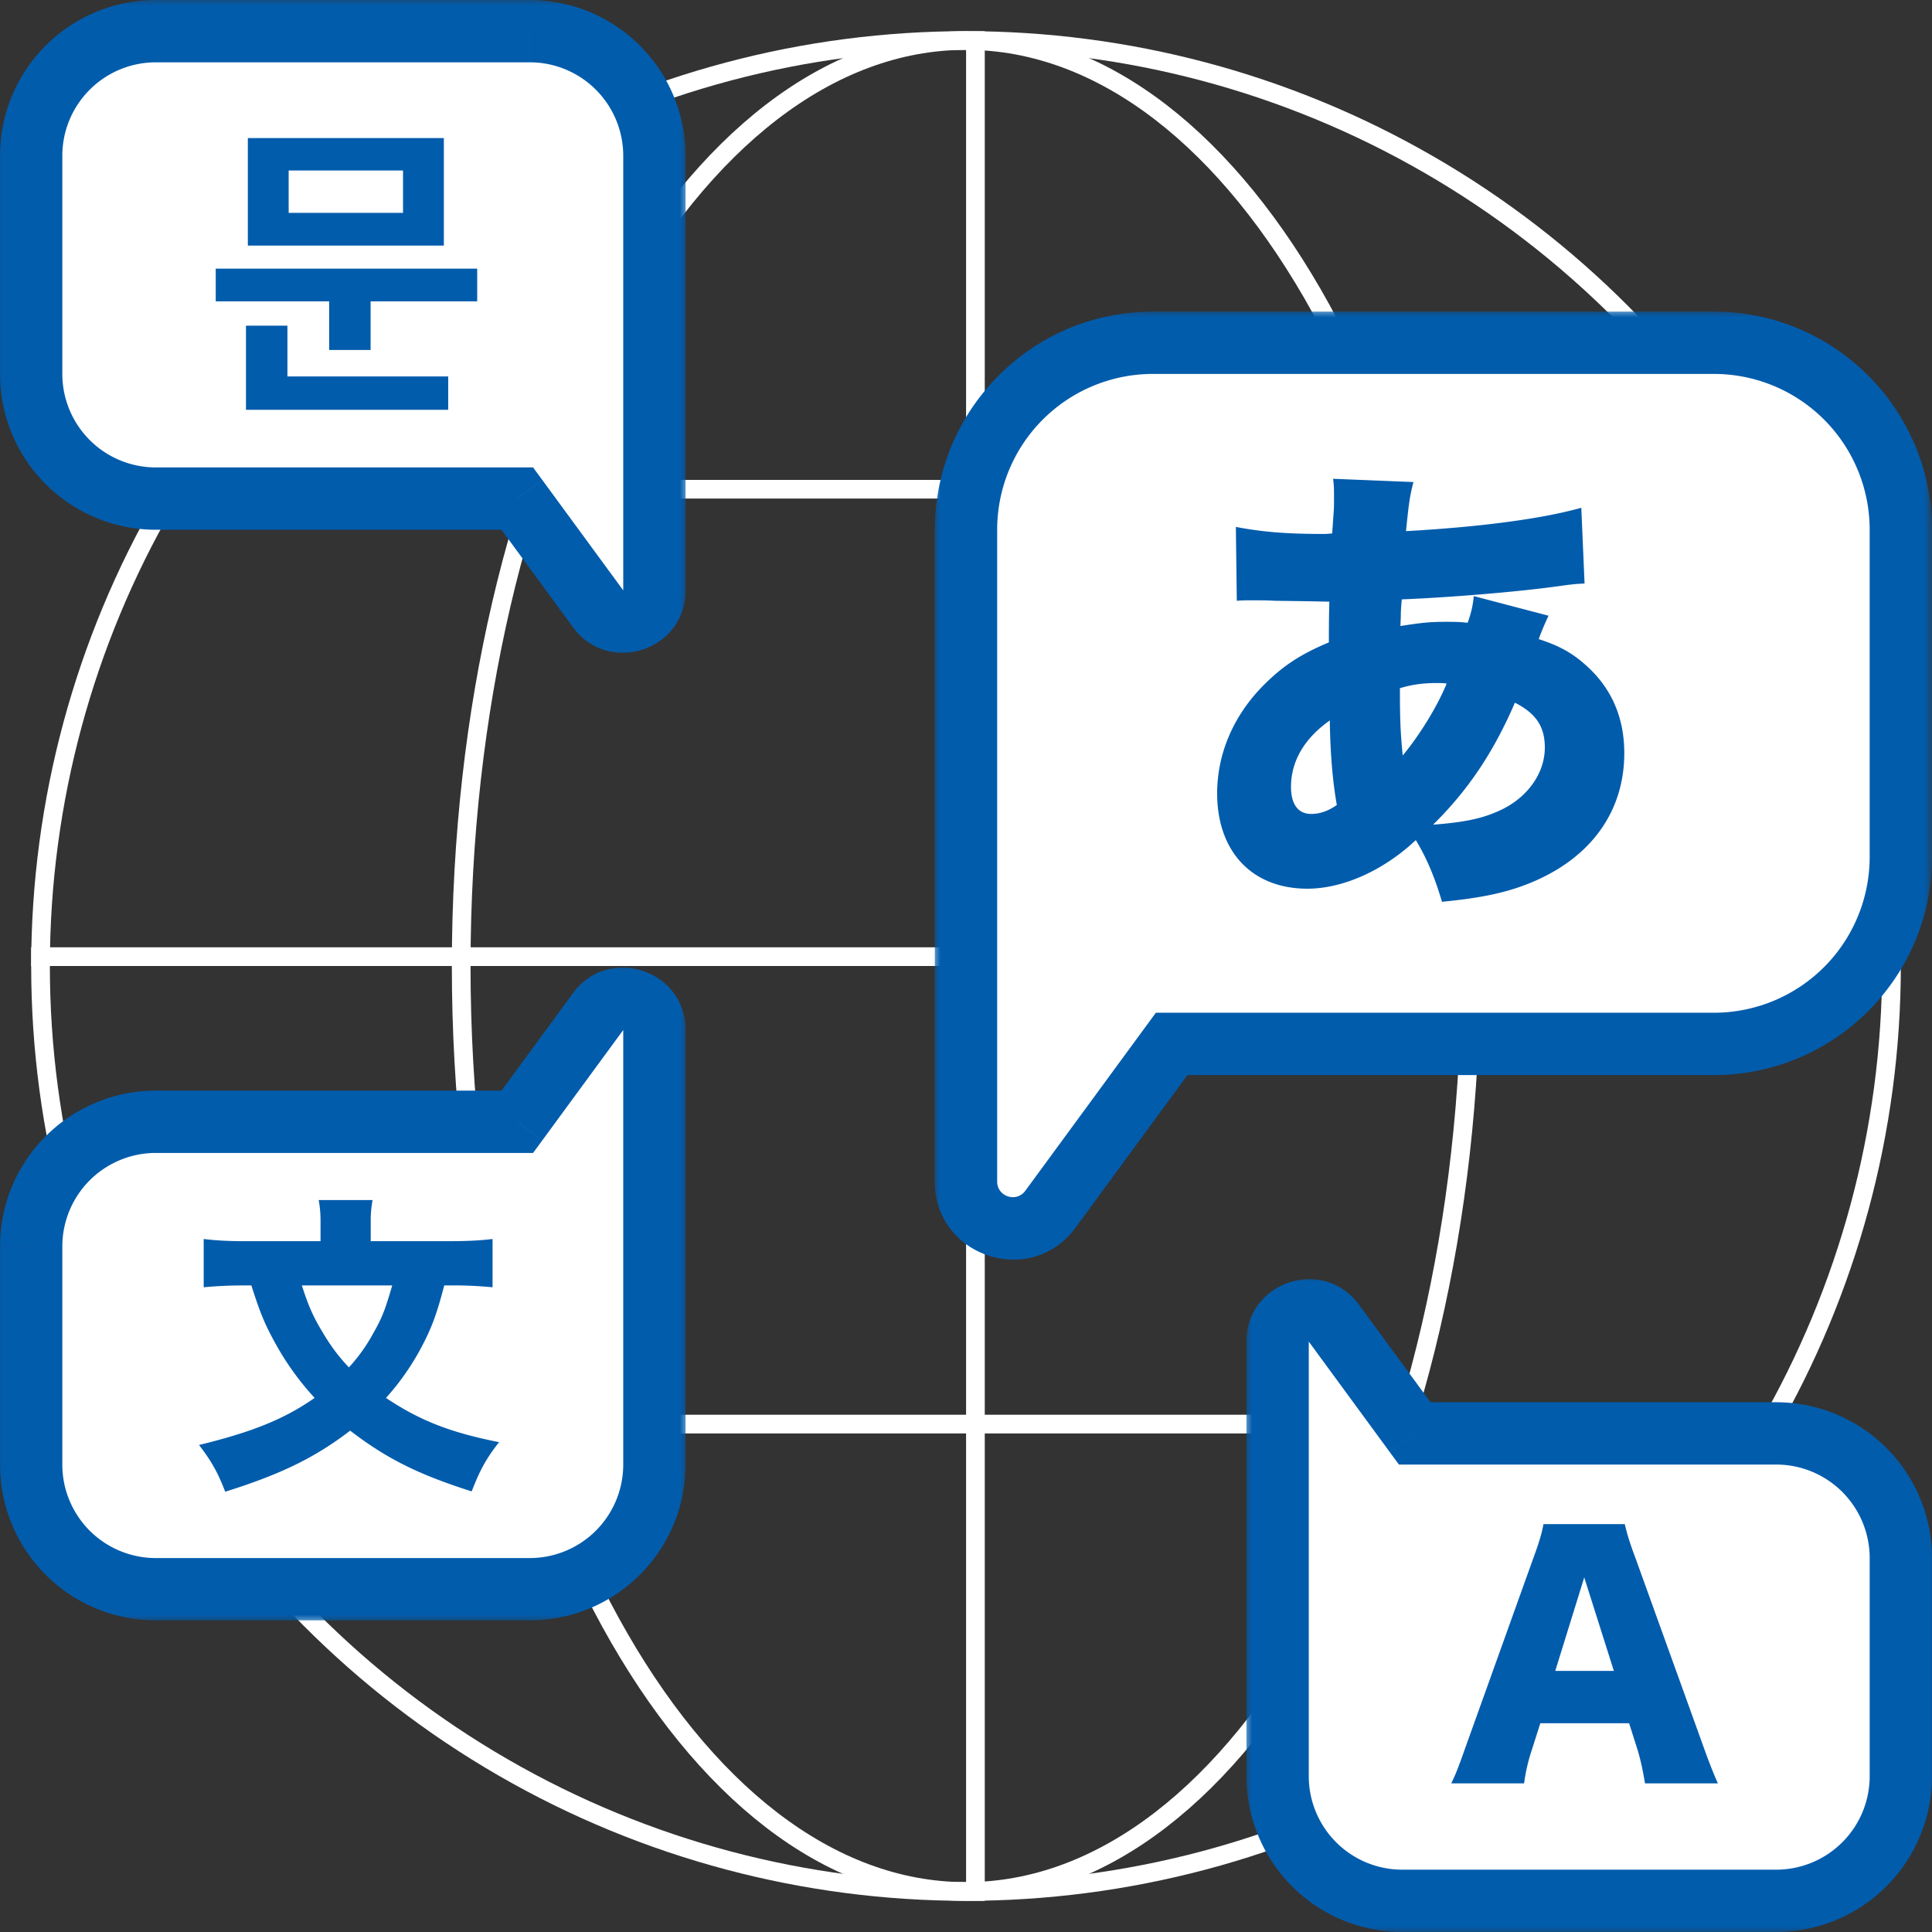
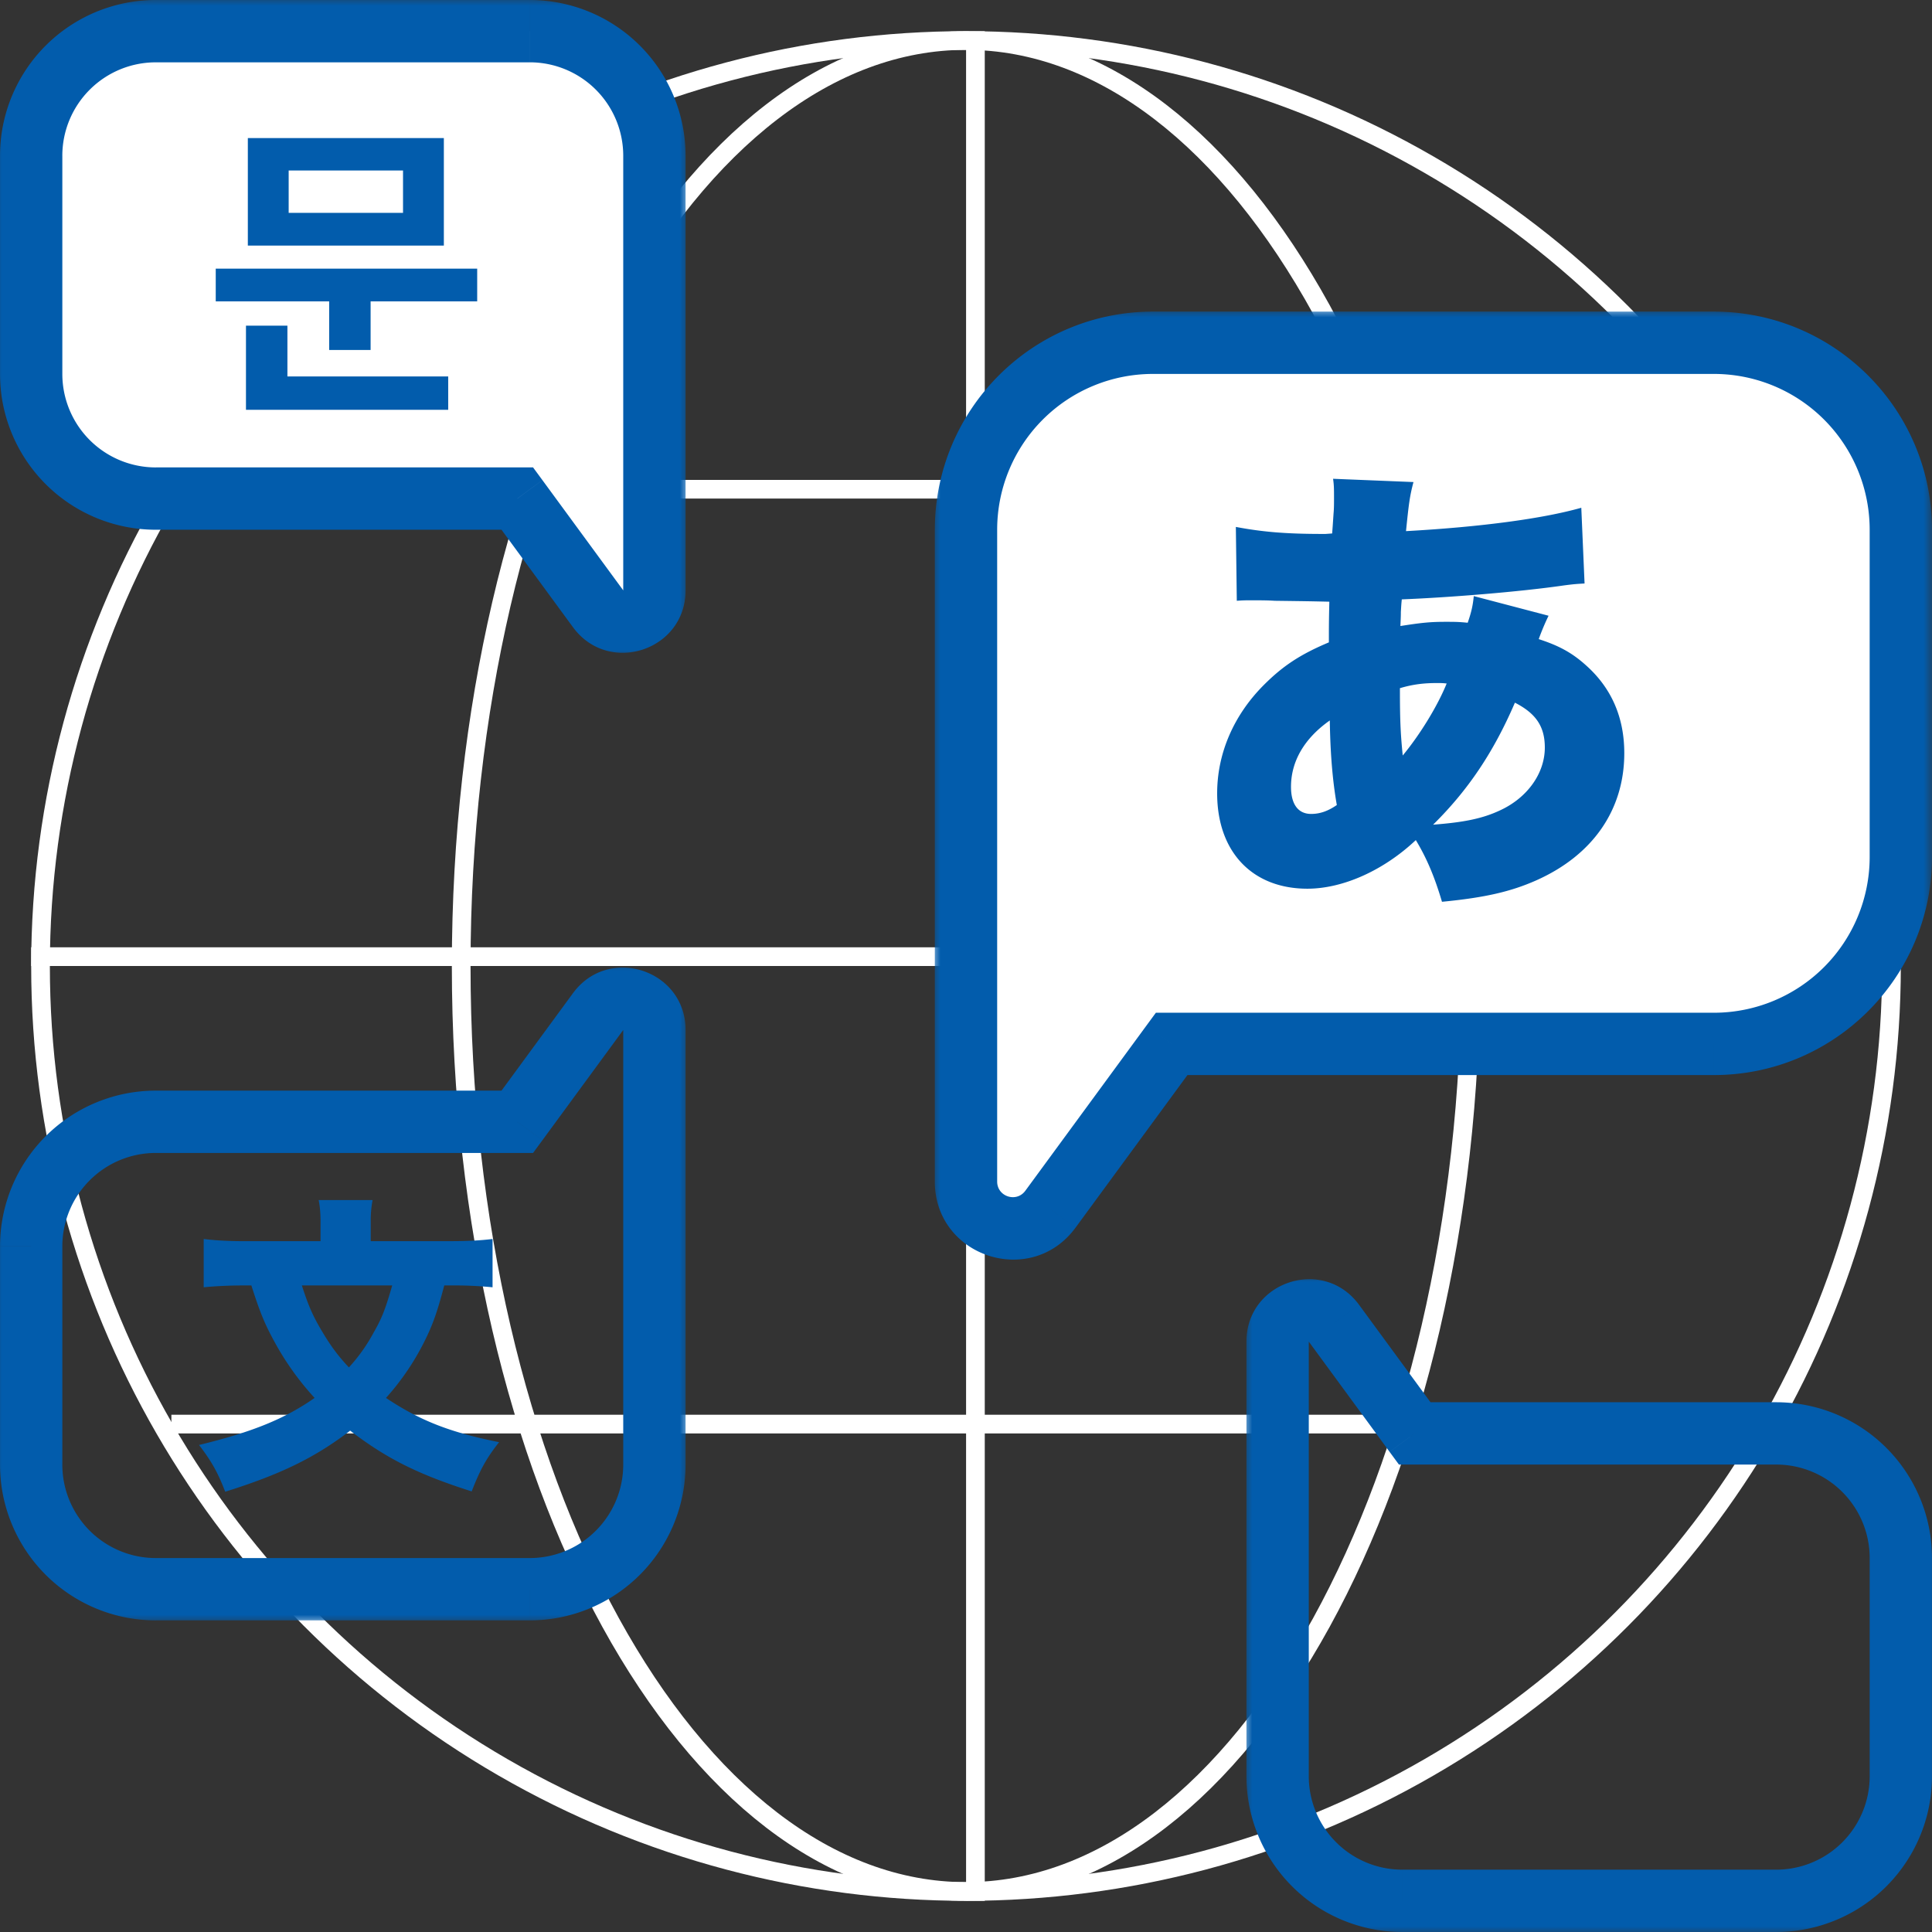
<svg xmlns="http://www.w3.org/2000/svg" width="114" height="114" viewBox="0 0 114 114" fill="none">
  <rect x="0" y="0" width="114" height="114" fill="#333333" stroke="none" />
  <circle cx="57" cy="57" r="54.609" stroke="#fff" stroke-width="1.103" />
  <path d="M57 2.39c8.084 0 15.52 5.965 20.969 15.87 5.437 9.887 8.818 23.582 8.818 38.74 0 15.157-3.38 28.853-8.818 38.739-5.448 9.906-12.885 15.87-20.969 15.87-8.083 0-15.521-5.964-20.97-15.87-5.437-9.886-8.817-23.582-8.817-38.74 0-15.157 3.38-28.852 8.818-38.739C41.479 8.356 48.917 2.39 57 2.39zM10.113 28.868h93.774M1.839 56.448h110.322M57.556 1.843v110.322M10.113 84.029h93.774" stroke="#fff" stroke-width="1.103" />
  <mask id="364qdbeh8a" maskUnits="userSpaceOnUse" x="55" y="18.226" width="59" height="57" fill="#000">
    <path fill="#fff" d="M55 18.226h59v57H55z" />
-     <path d="M101.129 20.226c6.093 0 11.032 4.939 11.032 11.032v19.307c0 6.092-4.939 11.032-11.032 11.032H69.135l-7.153 9.753C60.406 73.5 57 72.385 57 69.72V31.258c0-6.093 4.94-11.032 11.032-11.032h33.097z" />
  </mask>
  <path d="M101.129 20.226c6.093 0 11.032 4.939 11.032 11.032v19.307c0 6.092-4.939 11.032-11.032 11.032H69.135l-7.153 9.753C60.406 73.5 57 72.385 57 69.72V31.258c0-6.093 4.94-11.032 11.032-11.032h33.097z" fill="#fff" />
  <path d="M112.161 31.258H114h-1.839zm0 19.307H114h-1.839zm-11.032 11.032v1.838-1.838zm-31.994 0v-1.839h-.932l-.551.751 1.483 1.088zm-7.153 9.753 1.483 1.088-1.483-1.088zM57 69.72h-1.839H57zm0-38.462h-1.839H57zm11.032-11.032v-1.839 1.839zm33.097 0v1.838a9.193 9.193 0 0 1 9.193 9.194H114c0-7.108-5.763-12.871-12.871-12.871v1.839zm11.032 11.032h-1.839v19.307H114V31.258h-1.839zm0 19.307h-1.839a9.193 9.193 0 0 1-9.193 9.193v3.677c7.108 0 12.87-5.762 12.871-12.87h-1.839zm-11.032 11.032v-1.839H69.135v3.677h31.994v-1.838zm-31.994 0-1.483-1.088-7.152 9.754 1.482 1.087 1.483 1.088 7.153-9.754-1.483-1.087zm-7.153 9.753L60.5 70.263c-.526.717-1.661.345-1.661-.543H55.16c0 4.443 5.677 6.3 8.304 2.718l-1.483-1.088zM57 69.72h1.839V31.258H55.16V69.72H57zm0-38.462h1.839a9.194 9.194 0 0 1 9.193-9.194v-3.677c-7.108 0-12.87 5.762-12.87 12.87H57zm11.032-11.032v1.838h33.097v-3.677H68.032v1.839z" fill="#025CAC" mask="url(#364qdbeh8a)" />
  <path d="m86.962 35.174 4.413 1.158a13.92 13.92 0 0 0-.58 1.38c1.187.385 1.959.799 2.786 1.544 1.517 1.351 2.262 3.089 2.262 5.185 0 3.337-1.848 6.012-5.185 7.502-1.49.662-3.007 1.02-5.572 1.268-.44-1.489-.91-2.592-1.544-3.64-1.903 1.793-4.303 2.868-6.399 2.868-3.254 0-5.323-2.179-5.323-5.626 0-2.345.966-4.606 2.758-6.399 1.103-1.103 2.124-1.793 3.834-2.51 0-.938 0-1.213.027-2.4-1.185-.027-1.185-.027-3.226-.054-.414-.028-.855-.028-1.352-.028-.386 0-.496 0-.882.028l-.056-4.358c1.6.303 3.007.414 5.13.414h.166l.386-.028c.028-.359.028-.359.083-1.186.027-.276.027-.58.027-.883 0-.551 0-.772-.055-1.158l4.744.193c-.22.828-.276 1.269-.441 2.896 4.468-.248 8.108-.745 10.343-1.379l.193 4.468c-.442.028-.552.028-1.186.11-2.648.386-6.84.718-9.599.828-.027.276-.027.276-.055.745 0 .165 0 .248-.027.827 1.24-.193 1.737-.248 2.675-.248.524 0 .745 0 1.296.055.221-.635.304-1.02.359-1.572zm-2.4 13.487c1.82-.138 2.924-.359 3.972-.855 1.6-.745 2.62-2.18 2.62-3.696 0-1.241-.524-2.014-1.765-2.648-1.269 2.951-2.786 5.185-4.827 7.199zm-6.095-6.15c-1.49 1.047-2.29 2.399-2.29 3.916 0 1.02.415 1.6 1.187 1.6.524 0 .993-.166 1.517-.525-.248-1.406-.386-3.034-.414-4.992zm4.137-1.904c0 1.793.028 2.593.166 3.972 1.048-1.269 2.068-2.951 2.592-4.248-.248-.027-.33-.027-.579-.027-.8 0-1.434.082-2.179.303z" fill="#025CAC" />
  <mask id="r7oovl42xb" maskUnits="userSpaceOnUse" x="-.387" y="56.774" width="41" height="39" fill="#000">
    <path fill="#fff" d="M-.387 56.774h41v39h-41z" />
-     <path d="M9.194 93.774a7.355 7.355 0 0 1-7.355-7.355V73.55a7.356 7.356 0 0 1 7.355-7.356h21.33l4.767-6.502c1.05-1.433 3.322-.69 3.322 1.087v25.641a7.355 7.355 0 0 1-7.355 7.355H9.194z" />
  </mask>
-   <path d="M9.194 93.774a7.355 7.355 0 0 1-7.355-7.355V73.55a7.356 7.356 0 0 1 7.355-7.356h21.33l4.767-6.502c1.05-1.433 3.322-.69 3.322 1.087v25.641a7.355 7.355 0 0 1-7.355 7.355H9.194z" fill="#fff" />
  <path d="M1.839 86.42h-1.84 1.84zm7.355-20.227v-1.839 1.839zm21.33 0v1.838h.93l.552-.75-1.483-1.088zm4.767-6.502-1.483-1.087 1.483 1.087zm3.322 1.087h1.839-1.84zm0 25.641h1.839-1.84zm-7.355 7.355v1.838-1.838zm-22.064 0v-1.839a5.517 5.517 0 0 1-5.517-5.516H0a9.194 9.194 0 0 0 9.195 9.194v-1.84zM1.84 86.419h1.838V73.55H0v12.87h1.84zm0-12.87h1.838a5.517 5.517 0 0 1 5.517-5.518v-3.677A9.195 9.195 0 0 0 0 73.548h1.839zm7.355-7.356v1.838h21.33v-3.677H9.193v1.839zm21.33 0 1.482 1.087 4.767-6.502-1.482-1.087-1.483-1.087-4.768 6.502 1.483 1.087zm4.767-6.502 1.482 1.087a.144.144 0 0 1 .015-.017c.002-.002.001-.001-.002 0a.085.085 0 0 1-.023.012l-.007.002a.065.065 0 0 1 .035.011l-.005-.006a.087.087 0 0 1-.013-.023v-.002l.001.023h3.678c0-3.556-4.543-5.039-6.644-2.174l1.483 1.087zm3.322 1.087h-1.839v25.641h3.678V60.778h-1.84zm0 25.641h-1.839a5.516 5.516 0 0 1-5.516 5.516v3.677a9.194 9.194 0 0 0 9.194-9.193h-1.84zm-7.355 7.355v-1.839H9.194v3.677h22.064v-1.838z" fill="#025CAC" mask="url(#r7oovl42xb)" />
  <path d="M26.637 75.848h-.423c-.441 1.674-.717 2.446-1.324 3.604a14.964 14.964 0 0 1-2.114 3.034c2.004 1.342 3.806 2.041 6.674 2.611-.772.975-1.14 1.673-1.618 2.905-3.18-1.011-5.038-1.949-7.17-3.585-2.06 1.581-4.083 2.574-7.374 3.604-.405-1.067-.79-1.784-1.545-2.758 3.181-.773 5.057-1.545 6.822-2.777a16.527 16.527 0 0 1-2.317-3.218c-.607-1.103-.882-1.746-1.416-3.42h-.367c-.883 0-1.71.037-2.446.11v-2.85c.754.093 1.49.13 2.52.13h4.375V72.06c0-.46-.036-.865-.11-1.25h3.181a6.39 6.39 0 0 0-.11 1.231v1.195h4.652c1.03 0 1.783-.036 2.537-.128v2.85a23.464 23.464 0 0 0-2.427-.11zm-3.494 0h-5.332c.386 1.195.644 1.802 1.232 2.777.515.864.956 1.434 1.544 2.06a10.026 10.026 0 0 0 1.453-2.042c.515-.9.699-1.397 1.103-2.795z" fill="#025CAC" />
  <mask id="e2y2yi3dnc" maskUnits="userSpaceOnUse" x="-.387" y="-.161" width="41" height="39" fill="#000">
    <path fill="#fff" d="M-.387-.161h41v39h-41z" />
    <path d="M9.194 1.839A7.355 7.355 0 0 0 1.84 9.193v12.871a7.356 7.356 0 0 0 7.355 7.356h21.33l4.767 6.502c1.05 1.433 3.322.69 3.322-1.087V9.193a7.355 7.355 0 0 0-7.355-7.354H9.194z" />
  </mask>
  <path d="M9.194 1.839A7.355 7.355 0 0 0 1.84 9.193v12.871a7.356 7.356 0 0 0 7.355 7.356h21.33l4.767 6.502c1.05 1.433 3.322.69 3.322-1.087V9.193a7.355 7.355 0 0 0-7.355-7.354H9.194z" fill="#fff" />
  <path d="M1.839 9.193h-1.84 1.84zM9.194 29.42v1.838-1.838zm21.33 0V27.58h.93l.552.751-1.483 1.088zm4.767 6.502-1.483 1.087 1.483-1.087zm3.322-1.087h1.839-1.84zm0-25.642h1.839-1.84zM31.258 1.84V0v1.839zm-22.064 0v1.838a5.517 5.517 0 0 0-5.517 5.516H0A9.194 9.194 0 0 1 9.195 0v1.839zM1.84 9.193h1.838v12.871H0V9.194h1.84zm0 12.871h1.838a5.517 5.517 0 0 0 5.517 5.517v3.677A9.195 9.195 0 0 1 0 22.064h1.839zm7.355 7.356V27.58h21.33v3.677H9.193V29.42zm21.33 0 1.482-1.088 4.767 6.502-1.482 1.088-1.483 1.087-4.768-6.502 1.483-1.087zm4.767 6.502 1.482-1.088.015.018-.002-.001a.074.074 0 0 0-.023-.011l-.007-.002c.003 0 .01 0 .018-.004a.07.07 0 0 0 .017-.008l-.005.006a.087.087 0 0 0-.013.023v.002l.001-.022h3.678c0 3.556-4.543 5.039-6.644 2.174l1.483-1.087zm3.322-1.087h-1.839V9.193h3.678v25.642h-1.84zm0-25.642h-1.839a5.516 5.516 0 0 0-5.516-5.516V0a9.194 9.194 0 0 1 9.194 9.193h-1.84zM31.258 1.84v1.838H9.194V0h22.064v1.839z" fill="#025CAC" mask="url(#e2y2yi3dnc)" />
  <path d="M12.73 15.852h15.427v1.93H12.73v-1.93zm6.693 1.213h2.445v3.586h-2.445v-3.586zm-4.8-8.918H26.19v6.344H14.624V8.147zm9.158 1.913h-6.748v2.5h6.748v-2.5zm-9.267 12.153h11.933v1.968H14.514v-1.968zm0-2.997h2.445v3.66h-2.445v-3.66z" fill="#025CAC" />
  <mask id="flojl28fod" maskUnits="userSpaceOnUse" x="73.387" y="75.161" width="41" height="39" fill="#000">
    <path fill="#fff" d="M73.387 75.161h41v39h-41z" />
    <path d="M104.806 112.161a7.355 7.355 0 0 0 7.355-7.355v-12.87a7.355 7.355 0 0 0-7.355-7.356h-21.33l-4.767-6.502c-1.05-1.433-3.322-.69-3.322 1.087v25.641a7.355 7.355 0 0 0 7.355 7.355h22.064z" />
  </mask>
-   <path d="M104.806 112.161a7.355 7.355 0 0 0 7.355-7.355v-12.87a7.355 7.355 0 0 0-7.355-7.356h-21.33l-4.767-6.502c-1.05-1.433-3.322-.69-3.322 1.087v25.641a7.355 7.355 0 0 0 7.355 7.355h22.064z" fill="#fff" />
  <path d="M112.161 104.806H114h-1.839zm-7.355-20.226V82.74v1.839zm-21.33 0v1.838h-.93l-.552-.75 1.483-1.088zm-4.767-6.502 1.483-1.087-1.483 1.087zm-3.322 1.087h-1.839 1.84zm0 25.641h-1.839 1.84zm7.355 7.355v1.838-1.838zm22.064 0v-1.839a5.517 5.517 0 0 0 5.517-5.516H114a9.193 9.193 0 0 1-9.194 9.193v-1.838zm7.355-7.355h-1.838v-12.87H114v12.87h-1.839zm0-12.87h-1.838a5.518 5.518 0 0 0-5.517-5.518v-3.677A9.195 9.195 0 0 1 114 91.935h-1.839zm-7.355-7.356v1.838h-21.33v-3.677h21.33v1.839zm-21.33 0-1.482 1.087-4.767-6.502 1.482-1.087 1.483-1.087 4.768 6.502-1.483 1.087zm-4.767-6.502-1.482 1.087a.15.15 0 0 0-.015-.017c-.002-.002-.001-.001.002 0a.084.084 0 0 0 .023.012l.007.002a.07.07 0 0 0-.035.011l.005-.006a.08.08 0 0 0 .013-.023v-.002a.14.14 0 0 0-.001.023h-3.678c0-3.556 4.543-5.039 6.644-2.174l-1.483 1.087zm-3.322 1.087h1.839v25.641h-3.678V79.165h1.84zm0 25.641h1.839a5.516 5.516 0 0 0 5.516 5.516v3.677a9.193 9.193 0 0 1-9.194-9.193h1.84zm7.355 7.355v-1.839h22.064v3.677H82.742v-1.838z" fill="#025CAC" mask="url(#flojl28fod)" />
-   <path d="M101.368 105.231h-4.302c-.147-.883-.258-1.361-.441-1.986l-.497-1.563h-5.24l-.497 1.563a10.57 10.57 0 0 0-.46 1.986H85.63c.276-.552.441-.993.883-2.243l3.971-11.07c.331-.9.497-1.452.589-1.985h4.799c.128.533.257 1.011.625 1.986l3.99 11.069c.349.974.643 1.728.882 2.243zm-6.14-6.638-1.748-5.516-1.71 5.516h3.457z" fill="#025CAC" />
</svg>